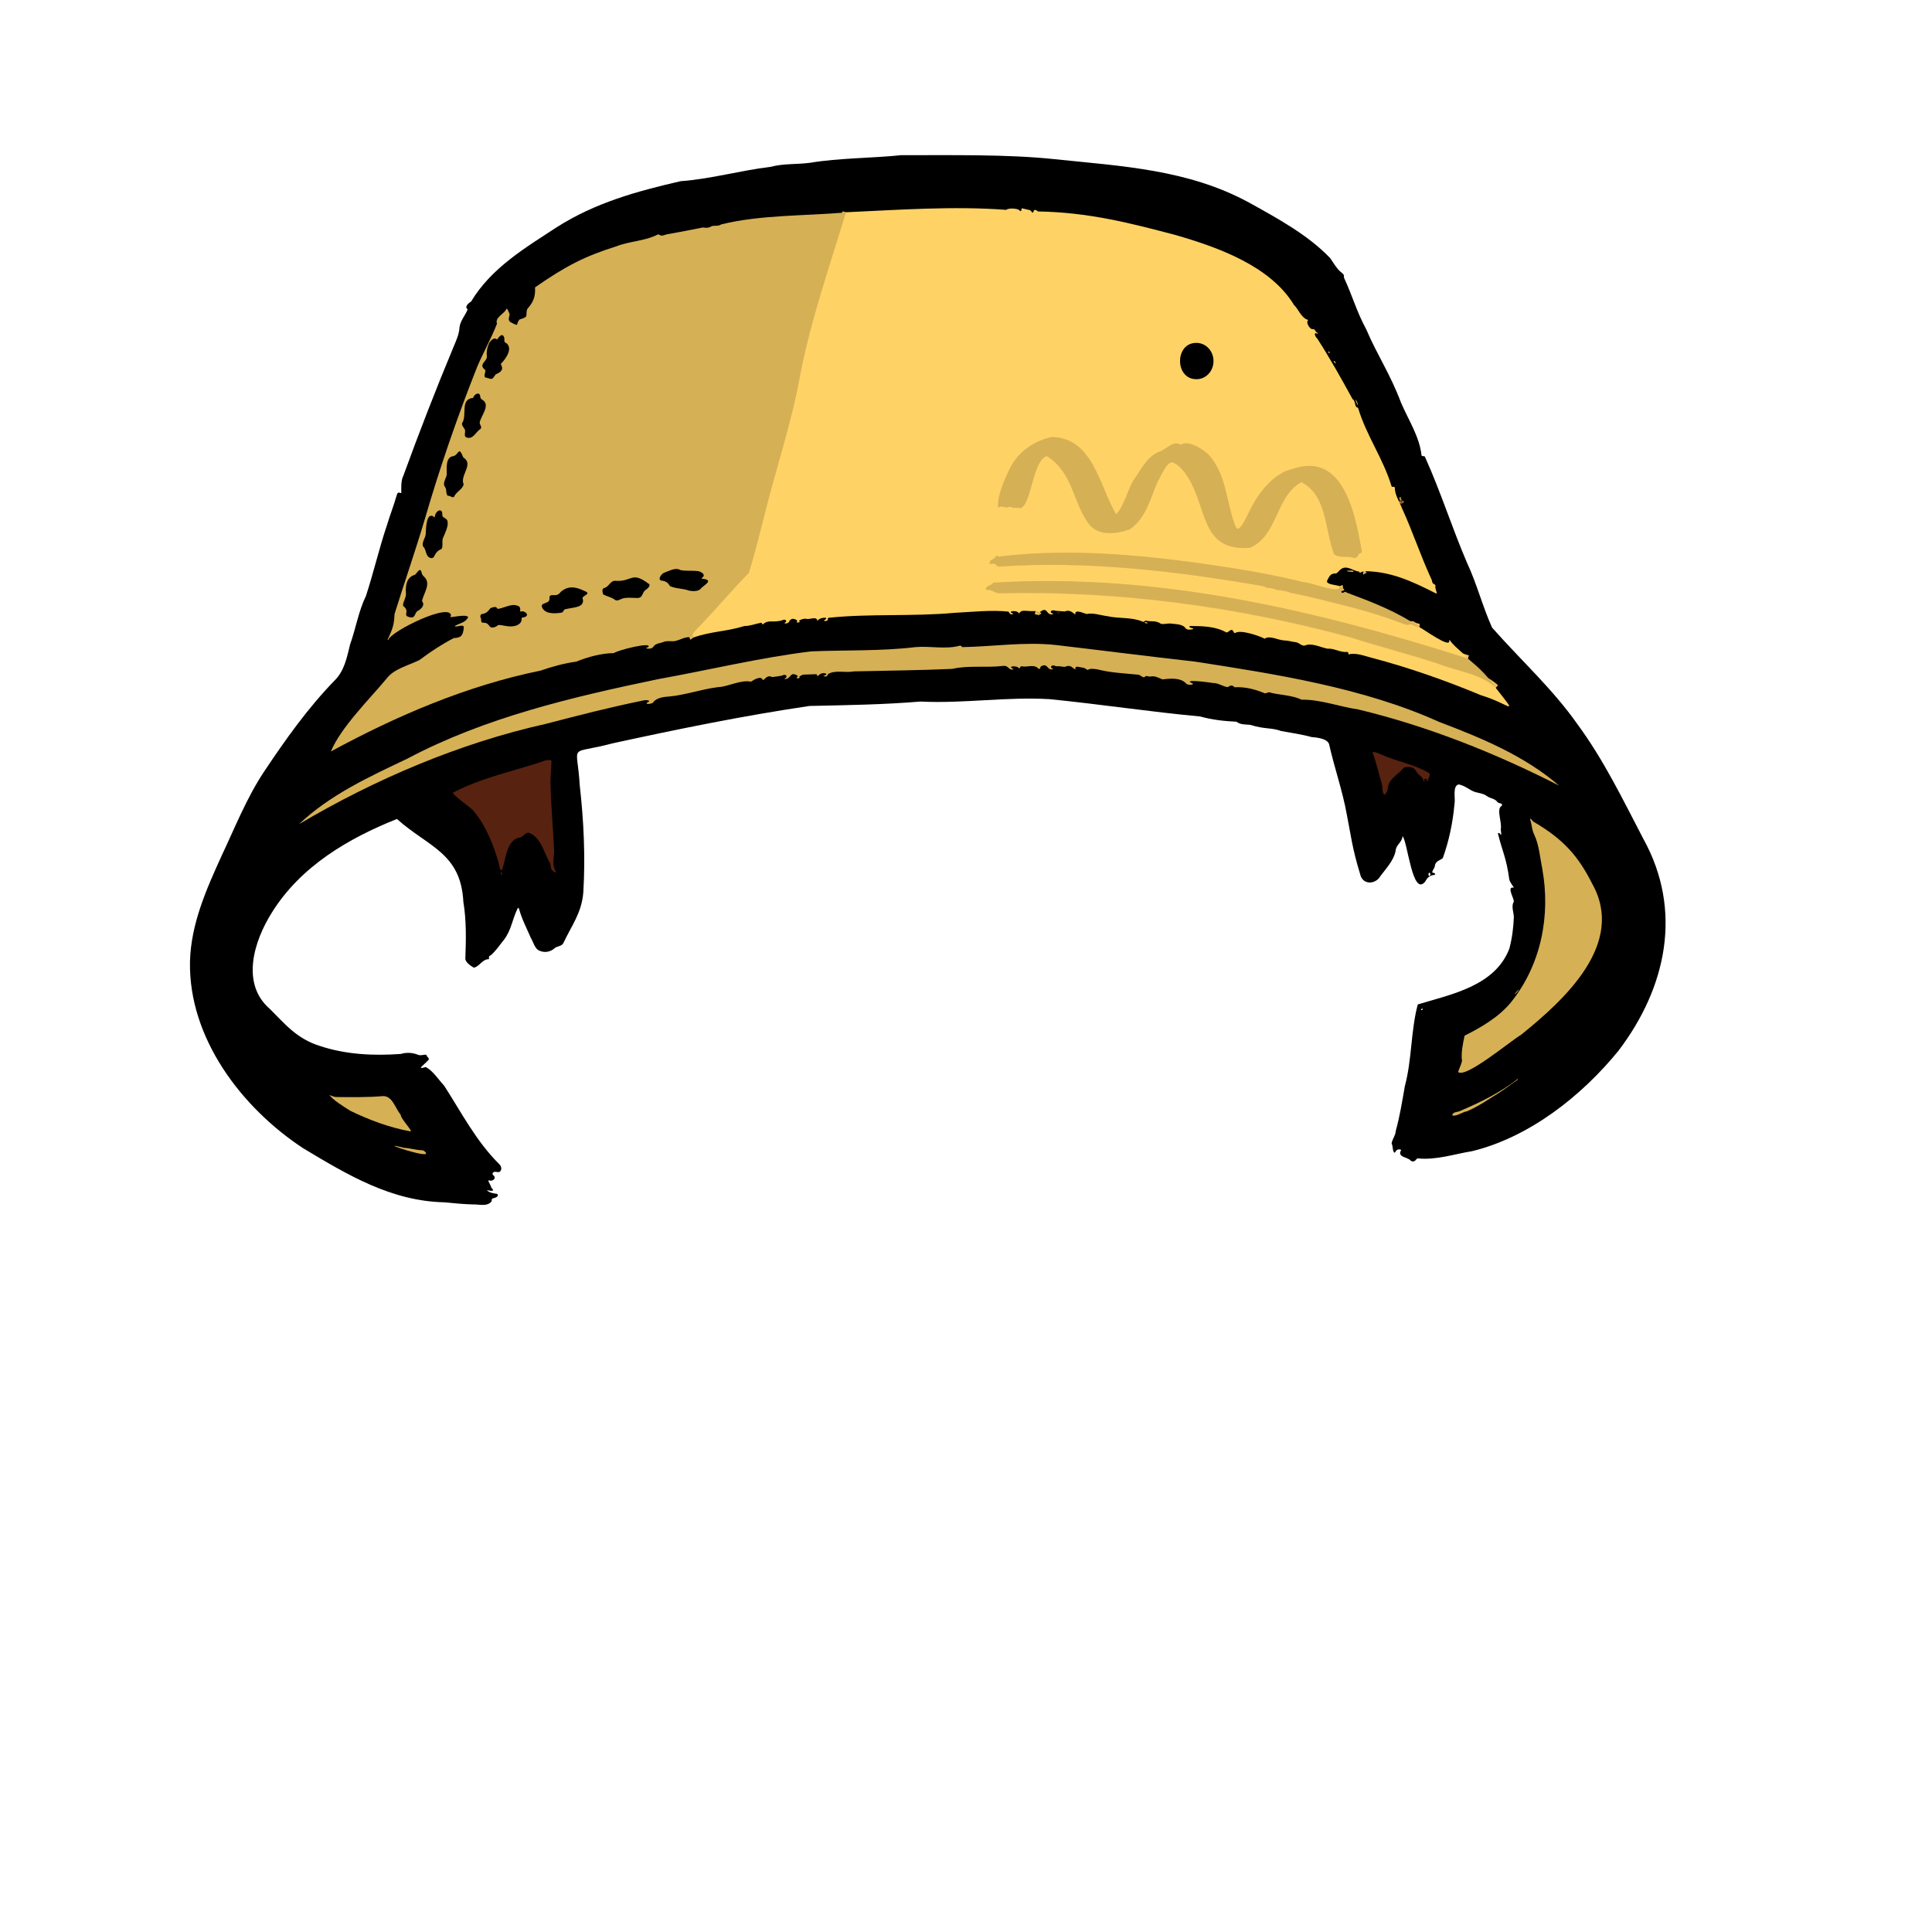
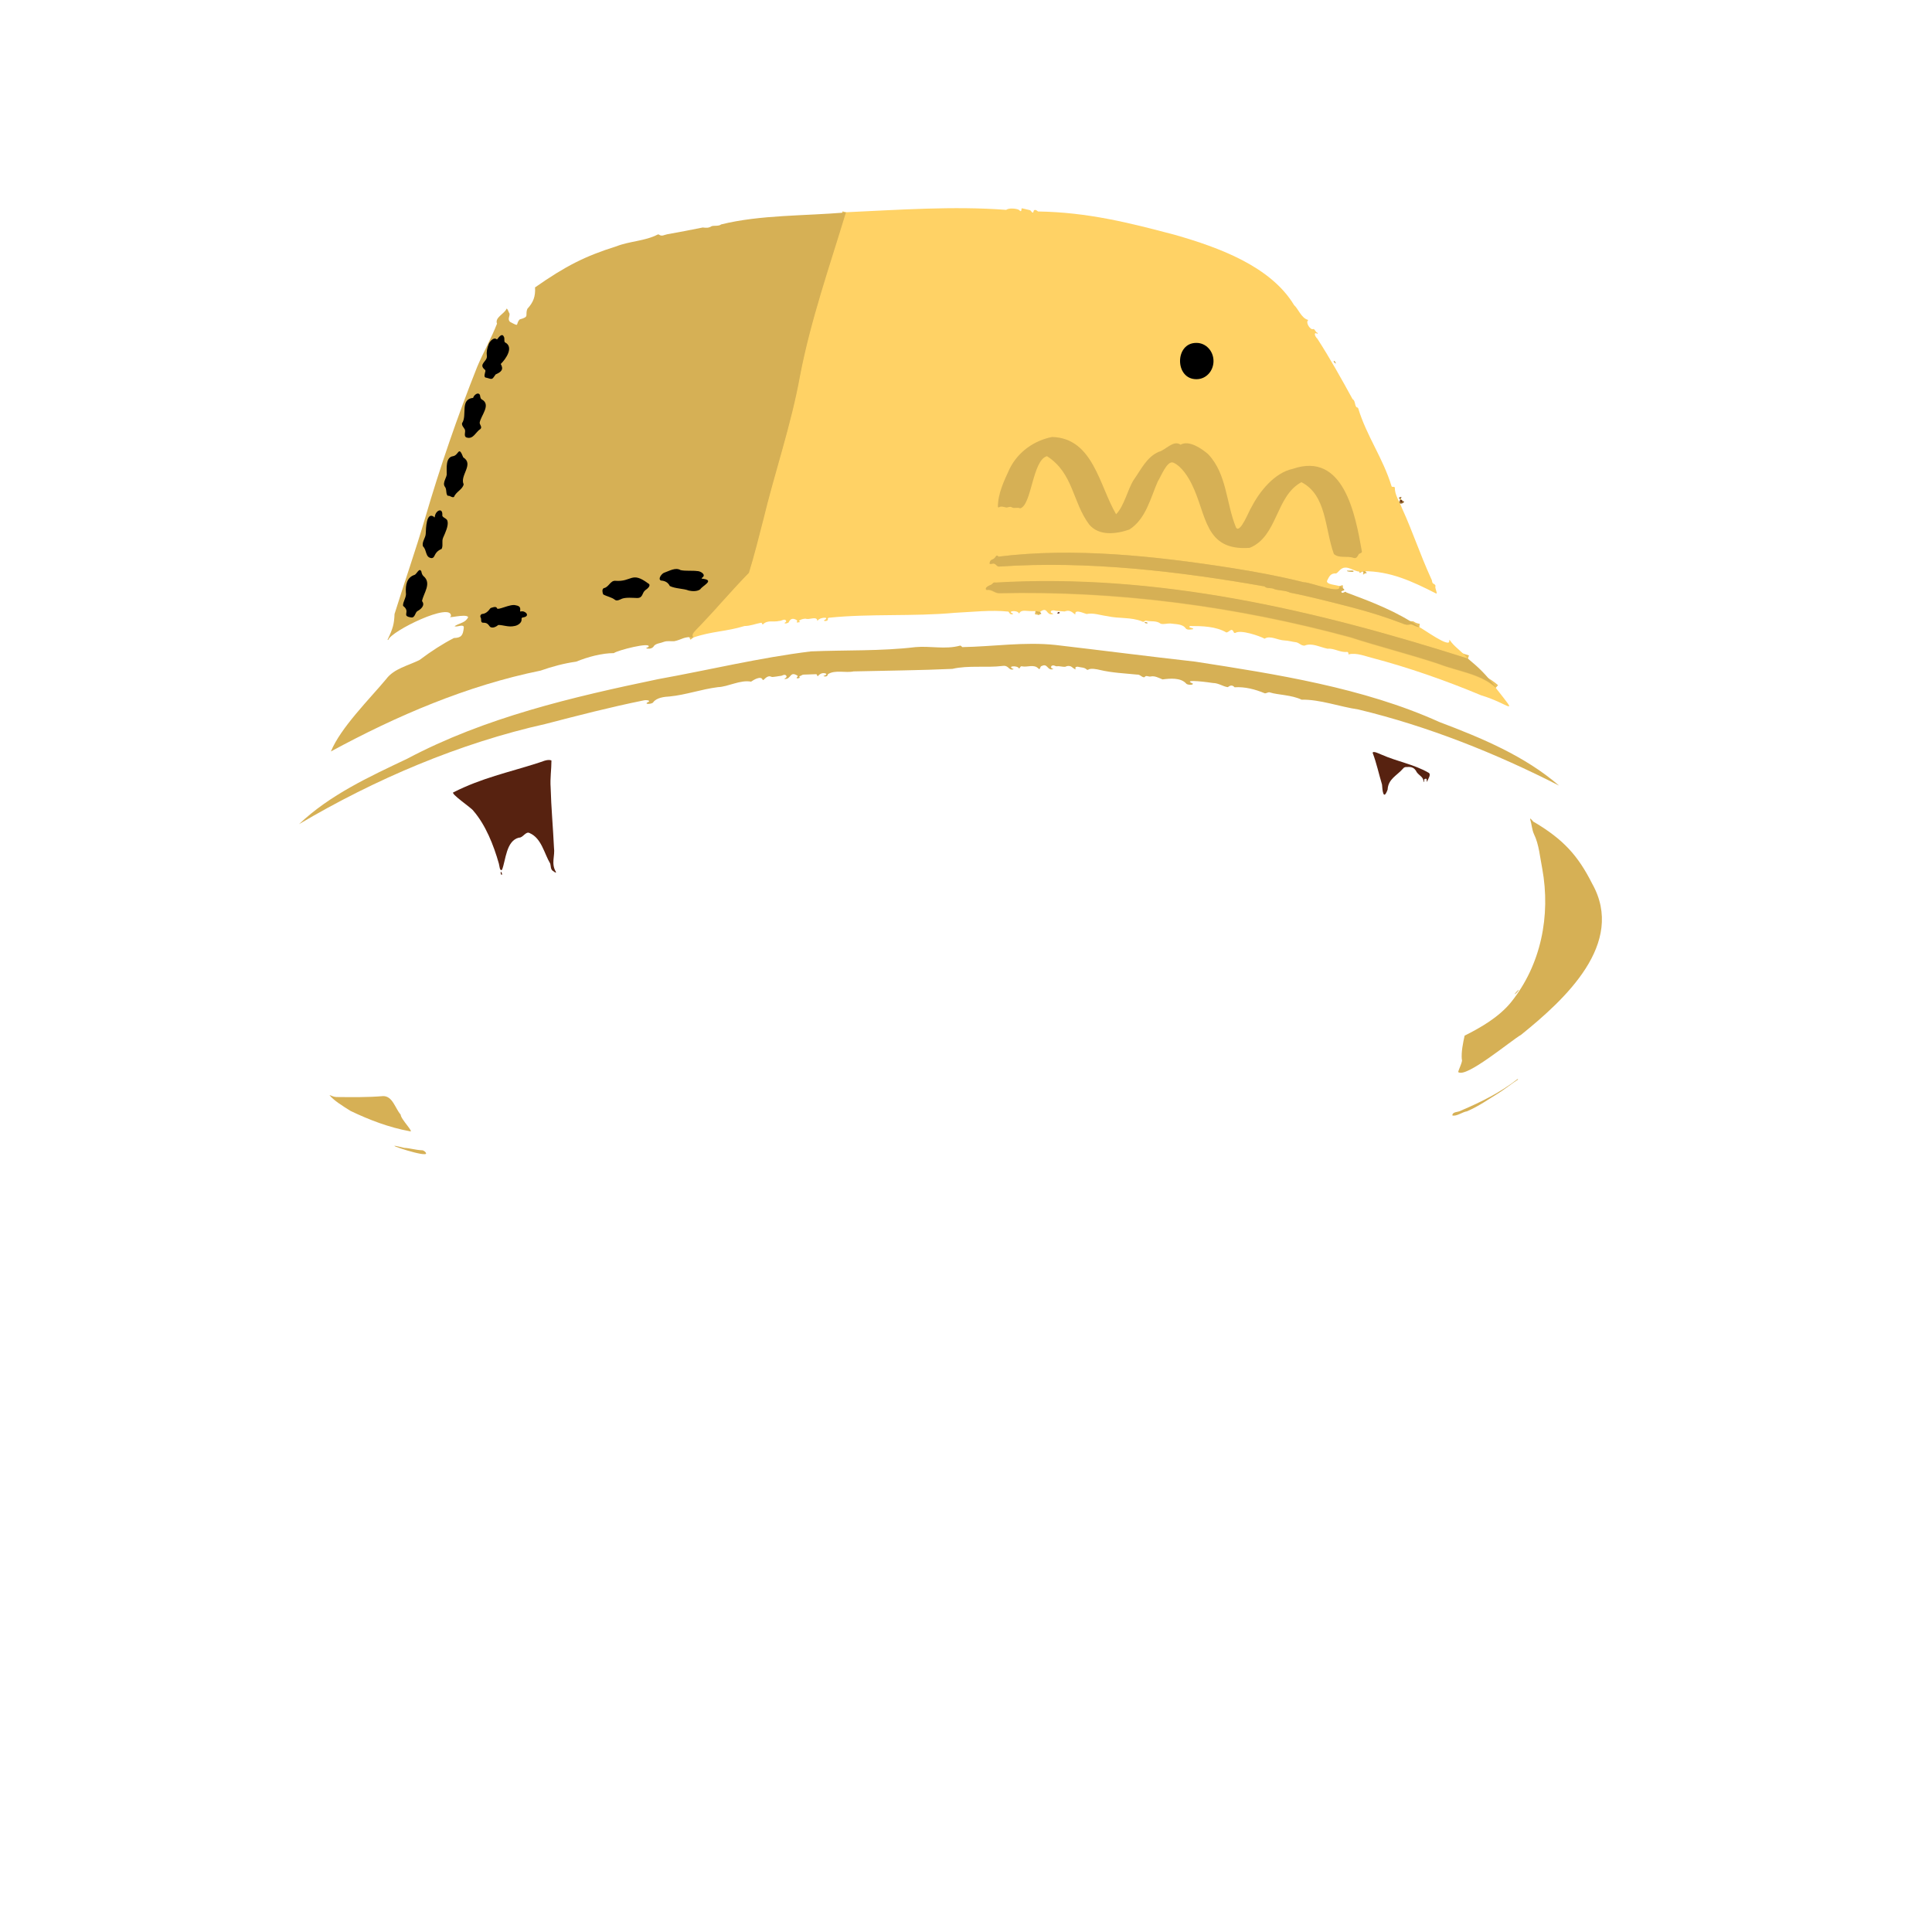
<svg xmlns="http://www.w3.org/2000/svg" enable-background="new 0 0 1448 1448" viewBox="0 0 1448 1448">
-   <path d="m350.5 231.7c-2.7-1.5.7-4.7 2.5-5.6 15.3-25.5 41.1-40.6 64.1-55.7 29-18.5 60.4-27.1 93-34.6 22.3-1.6 44.7-8 67.1-10.7 10.6-2.7 18.8-1.7 30-3.1 21.1-3.6 47.7-3.5 68.2-5.7 36.9.1 79.3-.8 115 3 50.6 5.3 99.9 7.6 145.9 32.6 21.4 11.9 43.9 24.1 60.6 41.5 2.4 3.4 4.7 7.6 7.8 10.3 1.5 1.3 3 1.9 2.5 4.2 6.8 14.7 9.3 25.1 16.9 39.2 8.2 19.3 17.7 32.8 25.9 54.6 5.4 12.7 13.9 25.5 15.4 39.5.3 1.3 2.4 0 2.7 1.5 11.8 26.1 20.1 52.8 31.4 79.1 7.3 15.5 11.8 33.2 18.8 48.6 21.1 23.9 45.6 46.2 63.9 72.3 19.9 27 34 56.4 49.4 85.9 30 54.1 17.1 111.9-18.5 158.8-27.3 33.6-66.6 64.9-109.9 75.4-13 2.1-26.8 6.8-40.5 5.4-.4 0-.6.1-.9.4 0 0-.9 1-.9 1-1 1.1-2.7 1.2-3.8.1-1.9-2.5-10-2.3-7.1-7.5.2-.3.1-.5-.3-.6-1.8-.5-3.1.1-3.9 1.8-.2.4-.6.5-.9.4-1.4-1.6-.8-4.9-1.9-6.7.3-3.2 3-6.1 3.1-9.5 3.1-11.2 4.8-22.1 6.8-33.5 5.4-20 4.4-41.5 9.7-61.3 25.2-7.6 57.8-13.8 68.6-41.7 2.1-7.9 3.1-15.6 3.4-23.8-.1-3.7-2-7.9-.2-11.2 1.4-1.3-5.5-11.3-.4-10.9.6.2.7 0 .3-.5-1.9-2.7-2.9-4.5-3.1-5.5-2.2-16.4-5.2-21-8.4-34-.5-1.7 1.6-.7 1.8.2.3.6.4.6.5-.1.2-1.3-.3-2.4-.3-3.7 1.1-5.3-3.5-15.1.5-17.5.7-.4.6-1.6-.2-1.8-.6-.3-2.4-.5-2.8-1.2-1.9-2.7-5.3-2.6-7.8-4.4-3.4-2.6-7.6-2.1-11.3-4.1-3.3-1.8-6.2-4-10-4.7-4.8 1.2-2.2 10.7-3.1 14.8-1.2 13.8-4.2 27.9-8.8 40.6-2.4 1.6-4.9 1.9-5.9 5.2.6 1.5-3.1 5-1.5 5.7 1-.4 2.7 1.2 1.1 1.5-3.6.5-5.2 2-6.8 5-9.6 11.9-13-29-17-34.1-.2 4.7-5 6.5-5.2 11.1-1.6 8-8.1 14.1-12.6 20.6-4.6 5-12.5 4-14-3.2-6-19.5-7-29.6-9.9-44.2-3.2-18.1-9.4-35.4-13.4-53.3-1.5-4.2-9.6-4.9-13.1-5.2-7.6-2.1-14.8-3-22.7-4.5-7.4-2.7-12.7-1.3-22.7-4.5-3.2-.7-7.5.2-10.9-2.5-8.9-.4-18.3-1.4-27.1-3.9-37.6-3.5-74.8-9.2-113-13-32.7-1.9-64 3.4-96.8 1.8-27.7 2.3-55.2 2.7-83.1 3.3-50 7.4-98.3 17.3-147.5 28-34.1 9.1-26.6-1.4-24.7 31.3 3 26.5 4.3 53.7 2.7 80.3-1.2 15.6-8.9 25.1-15.1 38.4-1.6 2.2-4 1.9-6.1 3.3-3.3 3-7.4 3.9-11.5 2.2-3.7-1.3-4.7-6.5-6.6-9.6-3.1-7.2-6.7-13.9-8.8-21.6-.4-1.3-.9-1.3-1.4 0-3.7 7.6-4.5 15.7-9.8 22.7-3.5 4.3-6.3 8.7-10.1 11.9-1.1.3-1.6 1.1-1.3 2.3.1.4-.1.6-.4.6-4.6 0-7.3 6.1-11.1 6.3-2.2-1.4-6.6-4.1-6.2-7.2.5-13.9.8-28.2-1.5-42-1.9-36.9-26.2-41.1-49.8-62.2-36.3 14.5-72.1 35.4-93.7 70.1-13.5 21.4-23.5 53.4-1.5 72.3 11.2 11.1 19.9 22.2 37.4 27.7 19.5 6.5 40.5 7.5 60.7 6 4.4-1.3 8.9-1 13.1.7 2.4.9 4.6-.7 6.2.1 0 1.5 2.5 2.2 1.5 3.7 0 .1-5.3 5.1-5.4 5.2-.5.5-.4.8.3.8.9 0 2.1-.5 3-.7 5.5 2.9 9.4 9.3 13.8 14 12.3 19 23.9 41.7 41.4 58.9 1.5 1.4 2.2 4.3.1 5.7-1.8.7-3.7-1-5.1.8-.8 1.3 1.4 1.9 1.4 3.2.3 2-2.2 3-4 2.4-.4-.1-.6 0-.7.4.9 1.7 1.7 3.5 2.4 5.2 3.5 3.2-1.9 2.1-3.4 1.6 1 1.8 4.8 2.6 7.2 2.8 1.3.1 1.1 2 0 2.4-1.1 1-3.2.6-3.7 1.9.2.7.1 1.3-.4 1.8-3.5 3.7-9.1 1.7-13.6 1.9-7.2-.2-14.3-.9-21.3-1.6-39.9-.8-72.8-20.6-106.1-40.6-46.3-30.5-85.8-82.7-84.7-139.8.7-28.1 12.2-54.1 23.7-79.3 10.1-21.4 18.7-43.3 31.9-63.2 16.1-24.1 32.7-47.5 52.8-68.2 7.3-7.2 9.2-17.2 11.6-27 4.3-12 6.3-24.9 11.9-36.4 5.5-16.8 10.2-36.7 15.5-52.3 2.5-8.3 5.4-15.5 7.7-23.7.4-1.4 1.3-1.8 2.7-1.1.2.1.5 0 .6-.2-.1-4-.3-9.2 1.5-12.7 11.7-32.1 24.4-64.9 37.5-96.3 2.1-5 4.3-9.7 4.6-14.9.5-5.1 4.9-9.7 6.1-13.7zm720.8 424.8c.4 0 .7-.5.7-1.2 0-1.6-1.4-1.6-1.4 0 0 .7.3 1.2.7 1.2zm-5 100c.2-.9-1.2-.5-1.2.2-.2.8 1 .1 1.2-.2z" />
  <g fill="none" stroke-width="5">
    <path d="m1022 428.1c-.5-.1-.8 0-.7.2" stroke="#ebc15d" />
    <path d="m1003.9 439.3c2.3 6.9-22.8-3.3-26.7-2.9-18-4.5-36.2-7.9-54.7-10.8-57.1-8.9-117.9-15.4-174.2-8.4-1.7-2.5-2.8 2.3-4.5 2.1-1.2.2-1.7 1.3-2 2.4-.7 2.2 2.7 0 3.7.9 1.5.7 1.8 2.3 3.8 2 66.3-4.5 134.9 3.7 198.5 14.9 1.5 1.9 5.3.6 7.5 2.1 3.6 1.1 8.2.8 11.7 2.6 14.8 2.9 31.3 7.2 46.5 11.1 13.3 3.4 25.7 7.4 38.2 12.2 2.1 1.3 4.5.3 6.7.6 1.7 1.1 3.5 1.7 5.4 1.9" stroke="#ebc15d" />
    <path d="m1100.2 493.6c-115.1-36.7-232.9-64.1-354.1-56.9-1.3-.5-2.1 1-3.1 1.6-1.8.9-3 .8-4 2.8-.2.4-.1.9.3 1.1 3.7-.6 6 2.3 9.5 2.5 88.7-2 177.6 9.8 263.2 33 21.9 7.1 44.7 12.8 66.4 20 14.7 5.7 31.1 7.3 42.7 17.7" stroke="#ebc15d" />
    <path d="m779.5 458.6-3.4-.7" stroke="#ebc15d" />
    <path d="m519.5 477.9c-3.2-4 16.8-19.7 19-24.2 7.7-8 14.8-16.5 22.7-24.4 3.9-12.5 7.4-26.6 10.7-39.4 8.7-36.1 21-71.6 27.6-108.3 8-41.7 22.2-82.2 34.4-122.5" stroke="#ebc15d" />
    <path d="m1050.4 374.7c-.2.3-.5.4-1.1.1" stroke="#976933" />
  </g>
  <path d="m1022 428.1c-.5-.1-.8 0-.7.2-5.4 1.2-9.4-3.9-14.4-2.7-2.9 1-3.6 3.2-5.5 4.2-4.2-.3-5.2 2.3-6.8 5.5-.8 2.9 7 3 9.2 4 2.3 6.9-22.8-3.3-26.7-2.9-18-4.5-36.2-7.9-54.7-10.8-57.1-8.9-117.9-15.4-174.2-8.4-1.7-2.5-2.8 2.3-4.5 2.1-1.2.2-1.7 1.3-2 2.4-.7 2.2 2.7 0 3.7.9 1.5.7 1.8 2.3 3.8 2 66.3-4.5 134.9 3.7 198.5 14.9 1.5 1.9 5.3.6 7.5 2.1 3.6 1.1 8.2.8 11.7 2.6 14.8 2.9 31.3 7.2 46.5 11.1 13.3 3.4 25.7 7.4 38.2 12.2 2.1 1.3 4.5.3 6.7.6 1.7 1.1 3.5 1.7 5.4 1.9 2.6 1 23.4 16.4 22.5 10.2-.1-.5.1-.7.5-.3 3.4 5.1 8.9 8.1 13.4 13.8-115.1-36.7-232.9-64.1-354.1-56.9-1.3-.5-2.1 1-3.1 1.6-1.8.9-3 .8-4 2.8-.2.4-.1.9.3 1.1 3.7-.6 6 2.3 9.5 2.5 88.7-2 177.6 9.8 263.2 33 21.9 7.1 44.7 12.8 66.4 20 14.7 5.7 31.1 7.3 42.7 17.7 18 23 10.5 12-11 5.6-26.5-11.1-54.6-20.9-81.6-28-4.6-1.1-11.8-4.1-17.4-2.7-.3.2-.4.1-.4-.3.2-.7-.3-1.6-1.1-1.5-5 .6-9.6-2.9-14.6-2.4-6.1-1.3-11.8-4.6-17.2-2.3-2.7 0-3.7-1.9-6.1-2.5-3.4-.4-5.9-1.3-9.1-1.4-4.8-.2-10.7-4-14.7-1.3-3.8-2.1-17.9-6.9-21.8-4.4-.5.3-1.1.1-1.3-.4-1.7-4.1-3.5.2-5.6.1-8-4.6-18-4.8-27.1-4.8-2.6 1.4 3.7 1.4 2 2.4-1.6.2-4.1.8-5.3-.6-2.4-3.5-7.6-3.1-11.6-3.7-2.4-.1-4.9.8-7.1.2-3.4-2.6-7.3-1.4-11-2.3-1.1-.2-1.7 1.5-2.9.6-8.1-3.4-17.6-2-26.2-4-5.1-.6-10.5-2.7-15.5-1.6-1.9-.4-8.4-3.7-8.5-.3.3.6.1.7-.4.4-2.5-2-4.2-3.3-7.6-2 0 0-6.7-.5-6.7-.5-1.7-.8-4.6-.2-3.4 1.5.5.2 2.4.9 1.1 1.1-5.1.9-3.5-6.3-9.5-1.7l-3.4-.7c-6.4.4-9.9-1.4-11.8 1.2-.1.4-.3.6-.7.4-.8-2.5-9.2-1.7-4.5.2.5.2.5.4 0 .5-2.1.6-2.2-.8-3.2-1.9-13.1-1.4-27.4.3-40.2.9-31.5 2.9-63.4.5-94.4 3.7-.7.2-.9.6-.7 1.2.2 1.8-5 1.5-2 .2 3.2-2.3-4.5-1.6-5.6.7-.4.3-.5.3-.4-.3-.8-3.1-6.1 0-8.7-1.1-1.7 0-3.8.6-5 1.6-.3.5 1.3.4.5 1-4.3.9-.6-.6-2.3-1.6-2.6-1.5-4.4-1.1-5.7 1.3 0 1.2-4.3 1.9-3 .6.5-.2 1.1-.5.9-1.1-.8-2.4-3.5.1-5.3-.1-4.2 1.1-8.5-1-12 2.5-.9.6-.5-1.5-1.7-1.1-4.2.8-8 2.4-12.2 2.4-14 4.3-24.4 3.8-38.6 8.7-3.2-4 16.8-19.7 19-24.2 7.7-8 14.8-16.5 22.7-24.4 3.9-12.5 7.4-26.6 10.7-39.4 8.7-36.1 21-71.6 27.6-108.3 8-41.7 22.2-82.2 34.4-122.5 39.8-1.8 80.9-4.8 120.3-1.8 1.9-1.5 7.3-1.1 9.4-.1.6.3 1.4 1.7 1.9.7.4-.6-.2-2 .9-1.7 0 0 5.5 1.3 5.5 1.3.9 0 2 3 2.7 1.4.4-2.5 2.2-1.5 3.5-.4 37.3.6 68.5 8.5 102.8 17.6 32.5 9.3 71.6 23.5 89.1 52.6 2.9 2.5 5.3 9.3 9.9 10.9.7.1.8.3.3.8-1.4 1.6 2 7.3 4.2 6.2 1.3.1 1.6 2.3 3 2.8.3.2.4.6.2.8-3.5-1.9-1.8 2.4-.2 3.6 9.3 14.4 18.2 30.3 26.4 45.3 2.2 1.2 1.5 4.7 3 6.1.5.2 1.2.3 1.3 1 6.3 20.7 18.5 37.1 24.9 58.1.3 1.3 2.4-.1 2.5 1.3-.1 5.3 3.6 10.5 5.4 15.4 8.4 18.4 12.9 33.1 22 53.1.7 1 .3 2.7 1.4 3.3.8.4 1.7.9 1.7 1.9-.9 1.1 2.2 6.5.2 5.4-17.9-9.1-34.3-16.7-54.1-16.6z" fill="#ffd265" />
  <path d="m634 159.2c-12.2 40.3-26.4 80.8-34.4 122.5-6.6 36.7-18.9 72.1-27.6 108.2-3.3 12.8-6.8 26.9-10.7 39.4-14.4 14.7-26.4 29.4-41.2 44.4-1.3 1.3-1.5 2.7-.5 4.1-6.4-1.2-8.9 1.8-14.4 2.8-2.6.1-5.1-.4-7.5.4-2.6 1.1-5.6 1.1-7.4 2.9-1 1.8-2.7 2.5-5.1 2.2-2-.3.1-.8.8-1.2 2.8-4.2-23.7 2.6-25.9 4.6-9 0-19.4 2.8-28.3 6.4-8.8 1.2-18.1 3.7-26.6 6.7-55.1 11.2-107.8 33.8-157.2 60.6 7.3-17.8 28.9-39.2 41.4-54.2 5.9-8 16.7-10.1 25.1-14.4 8.9-6.7 17.5-12.2 25.7-16.4 5.7-.2 6.8-2.1 7.4-7.7.3-3.1-4.6-.6-6.3-1-.6 0-.7-.1-.1-.5 3.5-2.1 7.8-2.3 9.7-6.5-1.8-2.9-16.9 1.7-12.9-.7.8-11.1-45 11.2-47 17.8-.1 0-.6.1-.5-.2 4-8.4 4.9-11.6 5.2-19.2 7.6-24.4 15.6-47.1 22.8-71.5 11.3-38.7 24.4-76.7 39.2-113.9 4.5-10.6 10.5-21.2 14.8-32.2-1.8-4.6 5.3-7.3 7-10.9.5-1.8 2.2 3.5 2.4 3.4.2 2.1-1.6 4.1.3 6.1 7.9 4.2 3.8 1.9 7.3-1.8 7.8-2.1 3.7-3 5.8-8 4.5-4.9 6.1-9.3 5.7-16 22.9-16 37.4-23.4 61-30.8 9.9-3.9 21.4-3.9 30.9-8.8.4-.2.7-.2 1.1.1 2 1.5 3.9.1 6-.3 8.9-1.6 18-3.3 26.7-5.1 2.4.3 4.5.5 6.7-1 2.3-.6 5.2.2 7.1-1.3 29.5-7.3 62.8-6.3 93.5-9z" fill="#d6b055" />
  <path d="m378.5 256.6c6.9 3.5.6 12.5-3.2 16.2 2.4 4.1.4 6-3.8 7.8-2.8 3.8-2 4-6.9 2.5-2.6-.1-1-3.5-.8-4.9.1-.4-.1-.9-.4-1.1-5.2-4.3 2-6.1 1.5-10.3-.4-2.8.1-5.8 1.5-9.2.7-1.7 3.6-5.1 5.7-3.4.2.2.5.2.7-.1 1-1.3 3.4-4.7 4.8-1.8.9 1.4-.1 3.5.9 4.3z" />
  <path d="m896.8 284.2c-16.5.2-16.5-27.5 0-27.2 7 0 12.7 6.1 12.7 13.6s-5.6 13.6-12.7 13.6z" />
-   <path d="m996.3 264.8c-.2.1-.5-.2-.7-.6-.1-.4 0-.8.2-.9.2-.1.5.2.7.6.1.5.1.9-.2.9z" fill="#d6b055" />
  <path d="m1000.8 271.5c1.4 1.7-.7.6-1.2-.4-.2-1.1 1.2-.4 1.2.4z" fill="#d6b055" />
  <path d="m354.6 298.2c.5-2 3.7-4.8 5.1-2.2.3 1.1.2 2.6 1.3 3.3 7.5 4-.8 12.3-1.5 17.6.1 1.5 2 3.2.6 4.6-3.6 2.2-5.3 8-10.4 6.4-2.5-.9-.5-4.1-1.3-6-.8-1.6-2.4-2.8-2.1-4.7 4.1-5.9-1.8-18 8.3-19z" />
-   <path d="m1017.7 303.5c-.4.3-2.1-3.7-1.6-3.8.4-.2 2 3.7 1.6 3.8z" fill="#d6b055" />
  <path d="m836.5 385.4c6.1-6.2 8.5-18.2 13.1-25.6 5.5-7.7 9.7-17.2 18.9-21.2 4.8-1 11-9.2 16.3-5.3 6.4-3.7 16.1 3.1 20.7 7.1 14.2 15 13.4 37 20.9 55 3.1 5 10.1-13.5 11.4-15 6.1-12 17.4-26.1 31.1-29 38.1-13.1 46.9 33.9 51.8 61.9.3 1.5-2.2 1.2-2.6 2.5-.6 1.3-1.6 2.9-3.4 2.4-5.2-1.9-10.9.6-15-3-6.9-19.3-5.4-44.1-24.3-53.8-19.4 10.3-17.7 40.7-38.8 49.2-34.2 2.5-32-24.9-43.4-47.7-2.4-4.9-7.4-13.4-13.9-16.2-4.7-1.7-9.3 10.8-11.5 14-5.4 12.1-8.8 28.2-21.4 36.2-9.6 3.3-22.5 5.1-30-3.7-12.7-16.9-11.8-38.5-31.7-51.3-11 3-11.4 36.8-20.1 39.1-2.4-1.1-4.3.5-6.5-.9-1-.6-2.7.2-3.7.3-2-.3-3.9-1.3-5.7-.2-.3.2-.6 0-.8-.2 0-10.2 4.7-19.8 8.9-28.9 6.3-12.5 18.3-21 31.8-23.6 30.7.9 35.3 36.5 47.9 57.9z" fill="#d6b055" />
  <path d="m347.2 342.8c8.3 5.2-2.8 13.5.3 20.2-.8 3.9-5.8 5.6-7.2 9.4-1.3 1-3.1-1.2-4.7-.8-1.7-1.4-.5-5-2.3-7-1.9-3 1.9-7 1.5-9.7.1-3.8-1-12.3 4.8-13 4.4-.8 4-8.3 7.6.9z" />
  <path d="m1050.4 374.7c-.2.3-.5.4-1.1.1-.9-2.2.4-1.9 1.1-.1z" fill="#d6b055" />
  <path d="m1049.3 374.8c.5.2.9.2 1.1-.1 1.1 2.5-.3 2.1-1.1.1z" fill="#572210" />
  <path d="m325.9 387.2c.5-4.7 6.2-7.3 5.6-.7.6 1.8 3.5 1.9 3.9 4.1.9 3.4-1.8 9-3.3 12.4-1.2 2.8.2 5.8-1.1 8.4-6.3 2.7-4.4 6.6-7.5 6.9-4.9-.4-3.5-6.1-6.4-8.7-1.3-3.2 2-6.5 2-9.8.2-3.6.3-16.5 6.1-12.5.3.7.5.7.7-.1z" />
  <path d="m1003.9 439.3c8.3 4.5-.5 2.5 1.8 4.9 1.3.6 2.7-1.6 3.3-.2 19.2 7.2 37.8 14.2 54.8 26-2.3 0-4.2-1.8-6.5-2.1-2 .6-3.8.4-5.6-.4-12.4-4.8-24.9-8.7-38.2-12.2-15.1-3.9-31.6-8.2-46.5-11.1-3.6-1.8-8.1-1.5-11.7-2.6-2.2-1.4-6.1-.2-7.5-2.1-63.7-11.2-132.2-19.4-198.5-14.9-1.9.3-2.4-1.3-3.8-2-1.1-.9-4.3 1.2-3.7-.9.4-2.9 3.5-2 4.6-4.7.4-.9 1.6-.6 1.9.2 56.3-7 117.1-.5 174.2 8.4 18.5 2.9 36.6 6.3 54.7 10.8 4.4-.3 28.8 9.8 26.7 2.9z" fill="#d6b055" />
  <path d="m527 433.8c8.7 1.2-.3 5-2.2 7.9-2.5 1.8-6.4 1.4-8.6.9-4.1-1.6-9.9-1.3-14.2-3.4-1.2-2.5-3.4-3.9-6.6-4.1-2.7-1.1.7-5.4 2.5-5.9 3.8-1.3 8.4-4.2 12.2-1.9 4 .8 8.4.2 12.4.7 2.3-.1 6.7 2.5 4.2 4.6-1.2.8-1.1 1.2.3 1.2z" />
  <path d="m316.3 450.5c2.6 3.2-.9 6.2-3.6 7.6-1.6 1.2-1.7 4.8-4.2 4.7-8.4-1.1-.2-4.1-6.4-8.7-.4-2.9 2.8-6.6 2.1-10-.3-5.5.6-11.3 6.4-13.2 1.7-.4 3.6-5.9 5.2-2.6.2 1.2.6 2.5 1.5 3.4 6.6 5.4 0 13-1 18.8z" />
  <path d="m1014.3 428.5c-.8.4-5.8-.2-4.6-.8 1.3.2 5.6-.7 4.6.8z" fill="#d6b055" />
  <path d="m1022 428.1 2.1.9c.4.2.4.3 0 .5-.5.9-4-1.4-2.1-1.4z" fill="#d6b055" />
  <path d="m461.1 449.7c-2.7-2.2-6.2-2.6-9-4.2-.6-1.4-1.1-3.8.4-4.7 3.8-.6 4.9-5.8 8.7-5.5 12.4 1 12-7.4 24.5 1.9 2.8 1.4-.4 4-2 5.1-2.7 2-1.6 5.9-6.2 5.9-3.3-.1-8.2-.6-11.3.5-1.4.6-3.6 1.9-5.1 1z" />
  <path d="m1100.2 493.6c9.2 7.7 13.2 11.7 20.9 21.6-11.6-10.4-28-12-42.7-17.7-21.6-7.2-44.5-12.9-66.4-20-85.6-23.2-174.5-35-263.2-33-3.4 0-5.6-3.2-9.1-2.4-2.7-1.3 1.9-3.5 3.2-3.9.9-.6 1.8-2.1 3.1-1.6 121.3-7.1 239.1 20.3 354.2 57z" fill="#d6b055" />
-   <path d="m436.6 448.2c2.3 7.2-6.4 6.9-12.5 8.3-1.6 0-1.7 2-2.9 2.6-5.2.9-13.2 1.4-15.1-4.4-.7-3.6 6.5-1.7 5.7-6.7-.1-1.1.8-2 1.8-2 3.4.2 4.7.2 6.9-2.6 5.7-4.8 11.5-3.4 17.5-.5 5.8 2.2-1.3 3.4-1.4 5.3z" />
  <path d="m390.3 458.3c3.4-1 7.8 3.7 1.4 4.5-.5.1-.9.6-.8 1.2.4 2.8-3 4.9-5.4 5.2-4.4 1-8.3-.8-12-.8-1.7 1.4-4.3 2.7-6.2 1.4-1.8-2.4-2.4-3.1-5.5-3.1-1.9-.3-.7-2.7-1.6-3.9-.5-1-.1-2.1.9-2.6 3.1-.2 4.8-2.1 6.5-4.4 1-.4 4.2-1.7 4.8-.1.2 2.4 10.2-3.5 14.3-2 5.4.8 2 5.1 3.6 4.6z" />
  <path d="m776.1 458 3.4.7c3.2 2.8-3.4 1.7-3.4-.7z" fill="#d6b055" />
  <path d="m794.2 459.1c.1.3-.3.6-.7.7-2.4.4 0-1.9.7-.7z" fill="#572210" />
  <path d="m860.1 467c-.1.6-2.4.1-2.2-.5.1-.7 2.3-.1 2.2.5 0-.1 0 0 0 0z" fill="#d6b055" />
  <path d="m597.7 506.4c-5.9-3.7-4.6 2.7-9.5 2.5-1.4-.3 2.7-.8.8-2.8-1.2-.8-2.3.1-3.4.4-.8 0-6.7 1.2-7.3.8-3.8-1.9-5.9 3.4-6.7 2.2-1.2-3.4-7 .2-8.7 1.4-7.9-1.6-17.4 3.9-24.8 4.1-12.6 1.6-24 5.8-36.3 7-4 .2-9.7.9-12.2 4.3-.4 1.3-6.6 1.9-4.6.3 4-1.7-1-2.2-2.9-1.6-24.7 5-48.3 11.1-73.3 17.6-64.1 14.3-127.8 41.4-184.7 75.1 23.3-22.1 52.8-35.6 81-49 58.4-31 123.9-46.3 188.2-59.7 38.8-7 75.6-16 114.5-20.8 25.9-1.1 52.5-.1 78.3-3.2 11.2-1 22.5 1.9 33.4-1.1.7-.2 1.3.8 1.7 1.1 23.1-.4 46.7-4.1 70-1.6 35.1 4.1 69.9 8.6 104.7 12.5 60 9.3 126 19.5 182.8 45.2 31.7 12 64 25.4 89.8 47.7-47.6-24.3-98.5-44.6-150.6-57.1-13.8-2-28.7-7.6-42.4-7.3-7.3-3.6-18.1-3.6-23.6-5.4-1.4-.6-2.6.8-4 .6-7.2-3-14.9-5-22.6-4.5-1.7-1.9-3.2-1.5-5.1-.1-3.5-.4-6.9-3.1-11.1-3.1-.9-.2-24.5-3.5-15.1.4.5 1.5-4.5 1-5 0-4.1-4.6-12.2-3.8-17.7-3.1-3-1.2-5.7-2.8-8.8-2.2-1.5.5-3.7-1.3-4.6.5-1.7.7-3.4-2.2-5.6-1.9-8.7-.9-18.8-1.3-28-3.5-1.9-.5-7-1.5-8.7-.2-.3.2-.7.2-1 0-1.9-1.9-4.4-1.5-6.8-2.2-4.5-.2 1.6 4.7-5.1-.2-1.5-.6-2.9-.5-4.2.2-2.1.3-4.3-.7-6.5-.3-1.1 0-2-1-3.2-.6-1.5.3-1.3 2.2.1 2.3.6.2.6.4-.1.5-3.8.9-3.7-4.6-7.9-2.5-1.7.1-1 3.4-2.6 2-3.4-3.6-8.2-.8-12.4-1.7-1.3-.5-1.6 2.1-2.2 1.5-1.4-2.4-9.2-1.7-4.4.4.6.1.6.2 0 .4-3.5.9-3.1-3.3-7.9-2.6-11.9 1.5-25.7-.6-37.6 2.2-23.6 1.1-49.2 1.3-74.1 1.9-5.8 1.3-13.8-1.4-19.2 2.1-.2 1.4-1.2 2-2.9 1.6s2.8-.8 1.5-2c-2.1-1-4.4-.1-5.8 1.5-.4.5-.7.4-.9-.2 0-.5-.4-1-.9-.9 0 0-9.1.3-9.1.3-.5 0-.9.1-1.4.4-.4.5-2.7.8-1.7 1.5.4.8-1.2.9-1.8.9-1.4-.4 1.1-1.3.2-2z" fill="#d6b055" />
  <path d="m1069.8 585.4c-1.1 2.2.5-2.8-1.8-1.6-1.2-.1-.2 3.3-1.1 2 .1-3.4-3.3-4.5-5.1-7.1-1.6-3.3-3.9-4.2-7.4-3.8-1.1-.2-2.3.3-2.9 1.2-4.5 5.2-11.1 7.7-11.5 15.7-3.2 8.6-3.9.6-4.2-3.8-2.4-7.9-4.1-16.1-7-23.7 0-1.9 5.4.8 6.4 1.2 12.5 5.5 24.2 7.2 35.4 13.6 2.4 1.2-.4 4.8-.8 6.3z" fill="#572210" />
  <path d="m415.2 635.3c.9 6.3-2.4 11.8 1.5 18.3.2 1.3-2.2-1-2.5-1-1.6-1.2-1.3-3.6-1.8-5.3-4.6-7.7-6.5-19-15.4-22.9-2.9-1.7-5.1 3.7-8.1 3.4-9.6 2.4-9.8 16.9-12.6 24-1.8 1.7-2-3.4-2.4-4.5-3.9-13.9-10-29.1-19.1-39.6-1.2-2.1-17.9-13.2-14.9-13.9 21.2-10.7 40.8-14.8 62.8-21.8 3-.8 7.7-3.4 10.6-2 0 6.8-1.1 13.4-.6 20.2.4 15.1 1.8 30 2.5 45.1z" fill="#572210" />
  <path d="m1095.6 794c-.5-5.6.9-12.3 2.1-17.8 12.4-6.2 25.6-13.9 34.6-24.8 22.7-28.1 30-65.1 23.6-100.3-1.7-8.4-2.4-18.2-6.2-25.9-1.6-3.5-1.7-7.6-2.9-11.3 0-1.6 2.4 2.6 3.3 2.4 21.5 12.8 32.6 24.9 43.2 46 25.3 44.9-20.6 86.9-53.2 113.2-7.8 4.5-41.4 32.8-47.2 28 0-1.3 3.7-8.3 2.7-9.5z" fill="#d6b055" />
  <path d="m376 655.7c-.5.2-1.1-2-.6-2.2.6-.2 1.2 2.1.6 2.2z" fill="#572210" />
  <path d="m1135.3 745.1c-.1-.1.5-.9 1.3-1.8.8-.9 1.6-1.5 1.7-1.4.1.1-.5.9-1.3 1.8-.8.8-1.5 1.5-1.7 1.4z" fill="#d6b055" />
  <path d="m1094.9 832.4c15-6.4 29.6-13.6 42.4-23.6.2-.2.5.2.4.3-4.8 3.1-9.3 6.8-14 9.8-8.1 5-15.4 10.2-24.2 14-3.5.5-7.8 4-11 3.1.1-3 4.4-2.3 6.4-3.6z" fill="#d6b055" />
  <path d="m300.3 835.4c-.1 3.3 11 14.1 6.6 12.4-15-2.7-30.3-8.5-44.2-15.2-5.3-3.3-12.9-8-15.8-11.9 1.8.6 3.1 1.4 5.2 1.5 11.7.1 23.3.3 35.1-.7 7.1 0 8.9 9.1 13.1 13.9z" fill="#d6b055" />
  <path d="m302.9 860.3c4.3.2 8.6 1.6 13.2 1.8 1.6-.3 5.1 3.1 2 2.9-5.4.5-36.3-10.1-15.2-4.7z" fill="#d6b055" />
</svg>